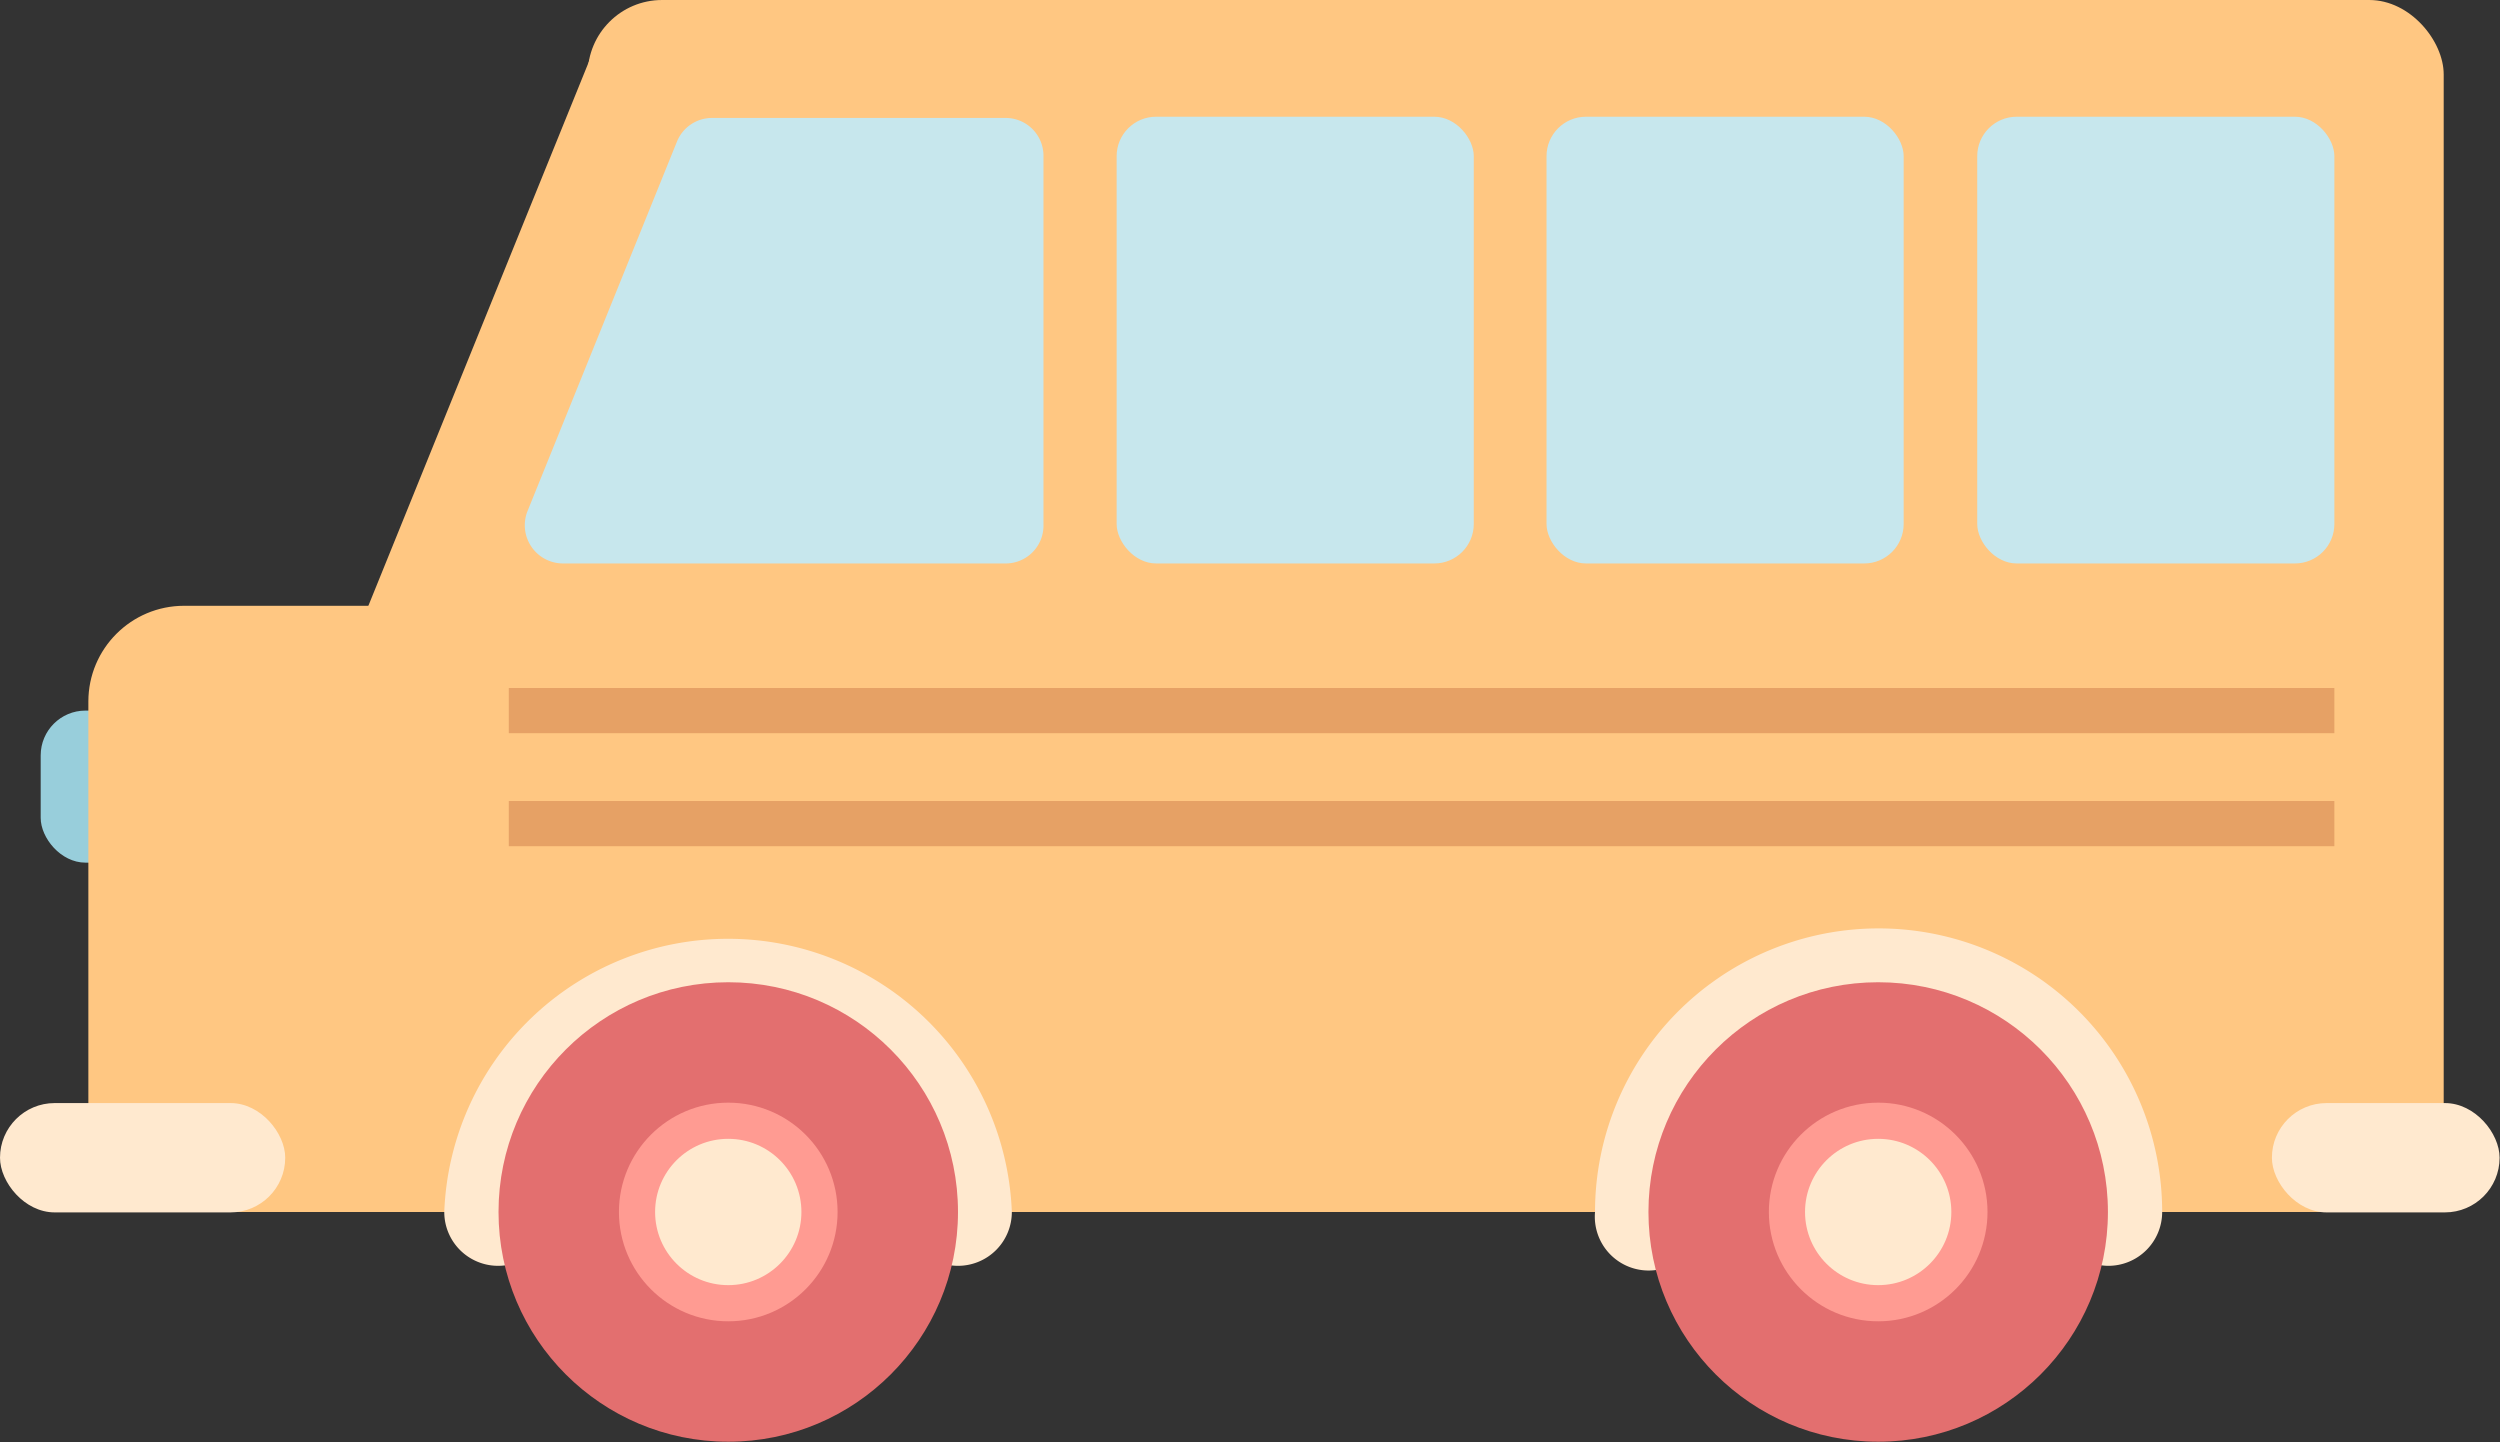
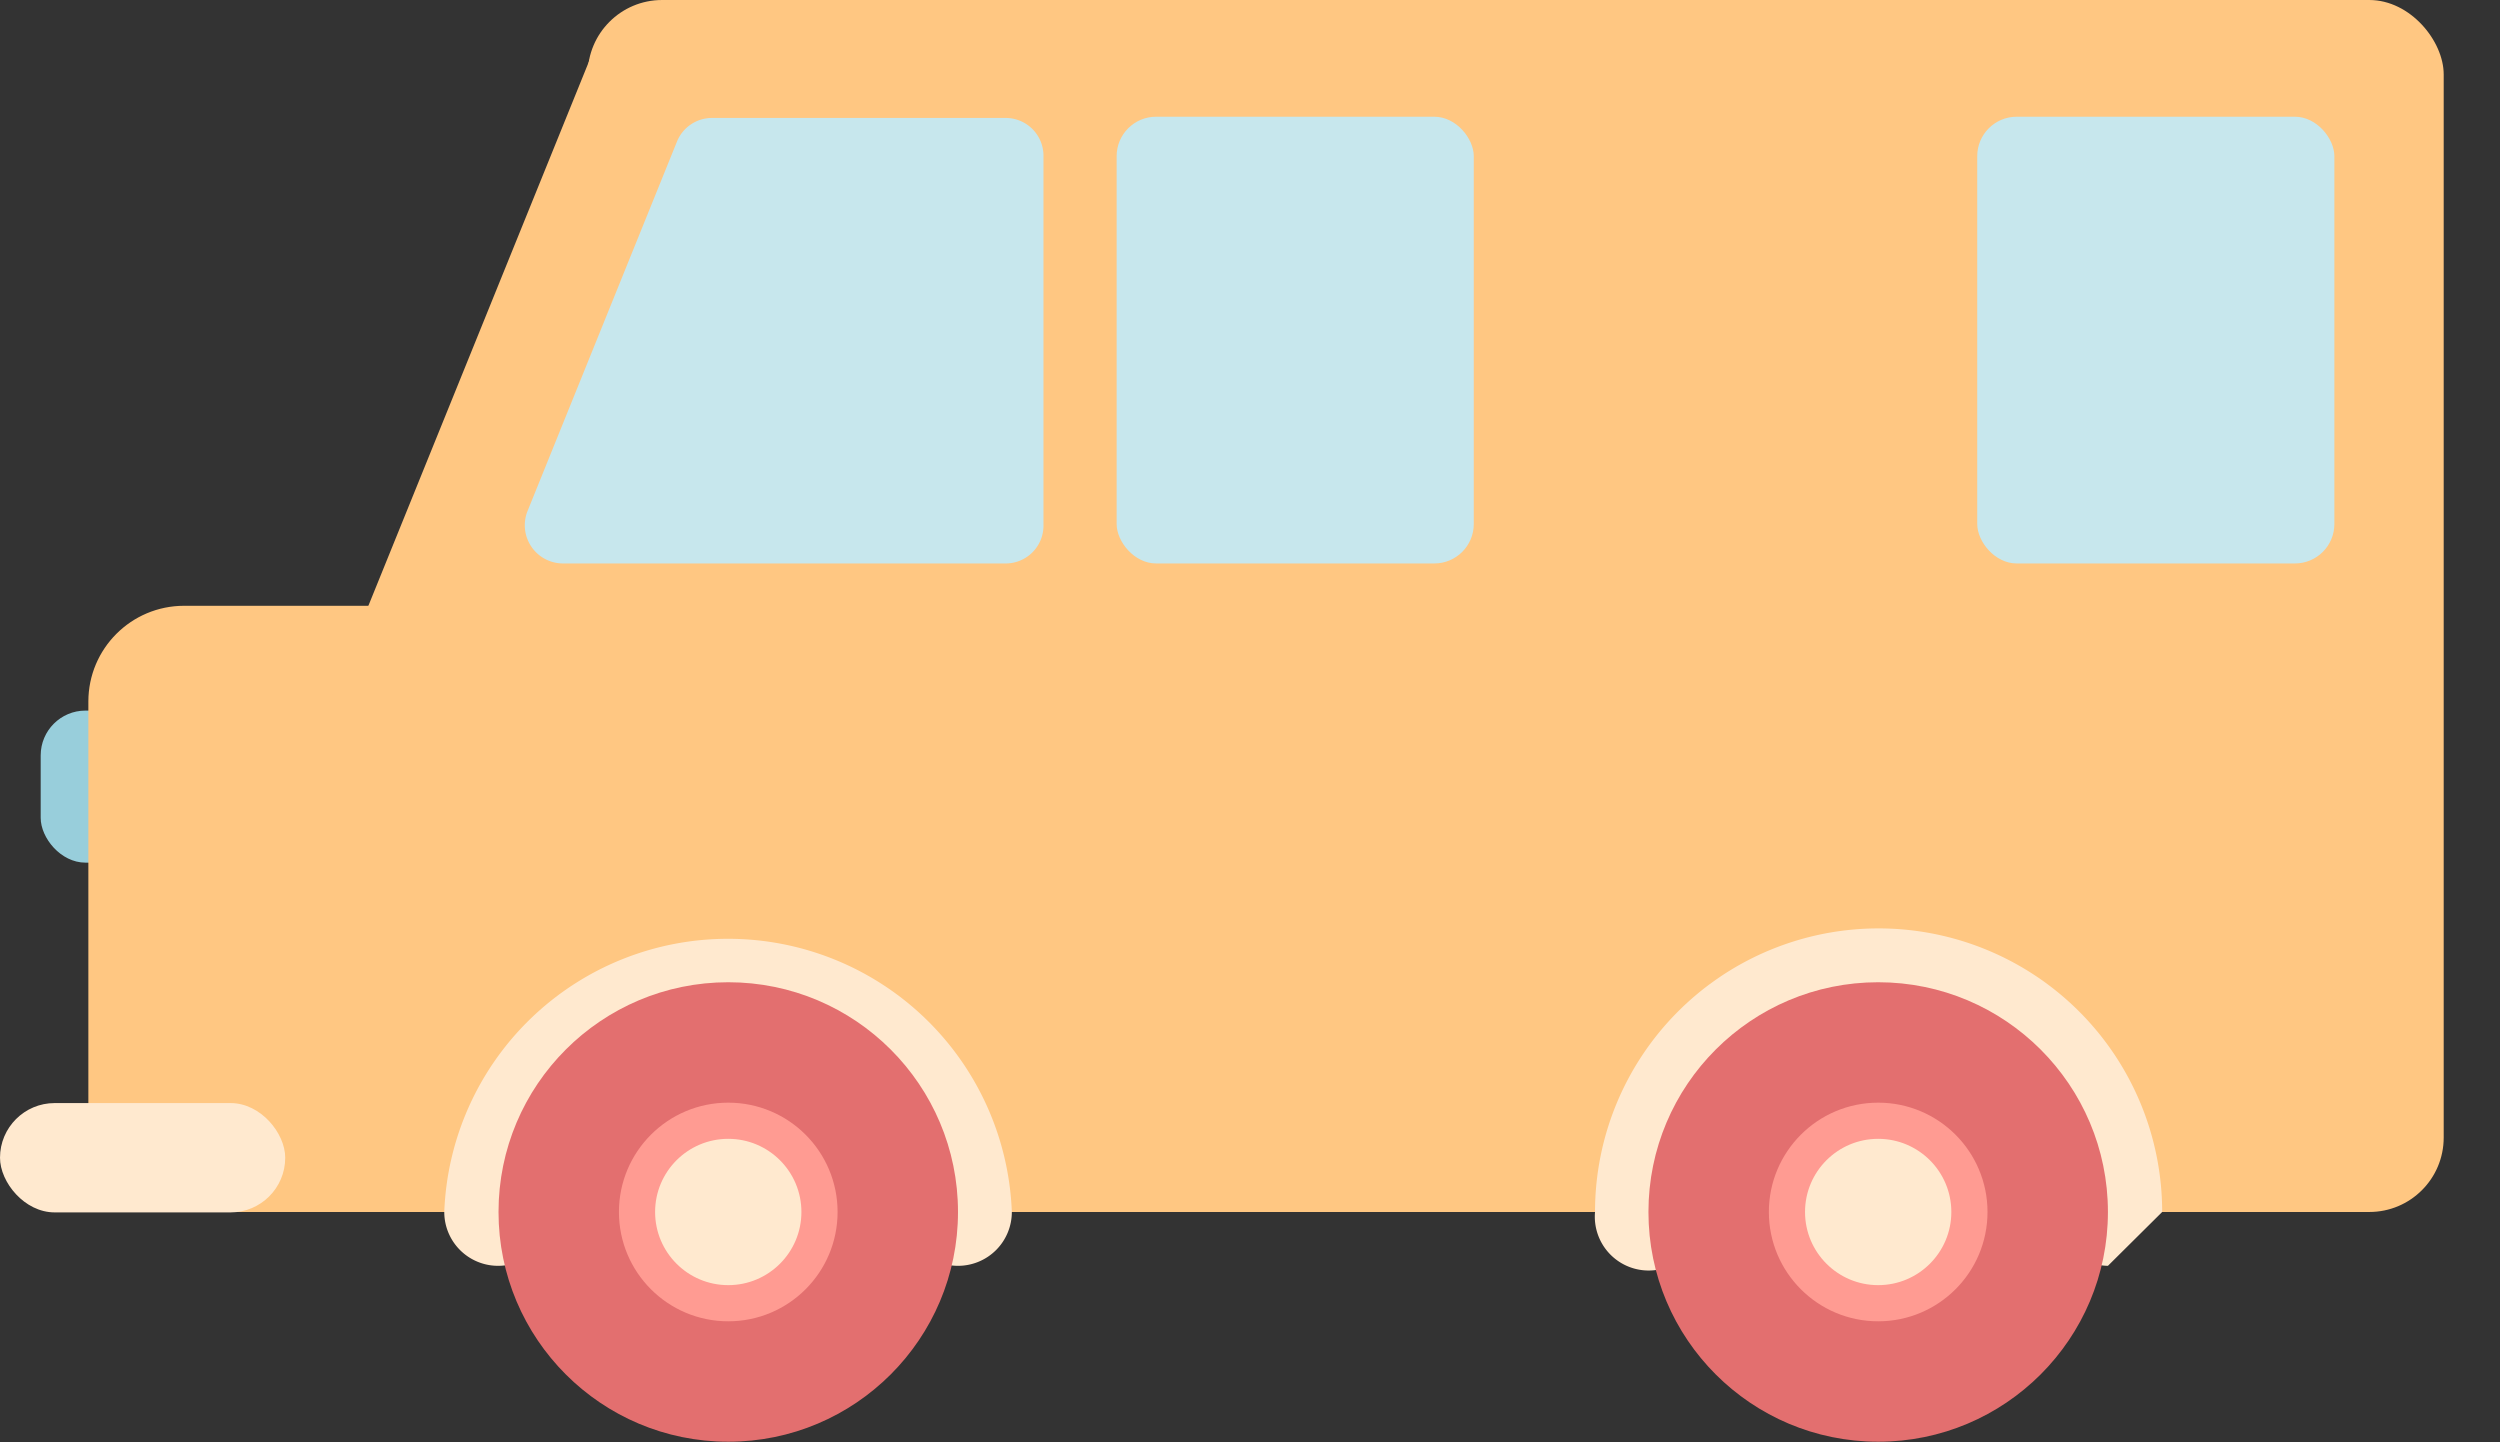
<svg xmlns="http://www.w3.org/2000/svg" viewBox="0 0 60.83 35.09">
  <rect x="0" y="0" width="60.83" height="35.09" fill="#333333" stroke="none" />
  <g id="图层_2" data-name="图层 2">
    <g id="图层_1-2" data-name="图层 1">
      <rect x="0.98" y="17.29" width="2.83" height="3.7" rx="1.09" transform="translate(4.8 38.28) rotate(-180)" style="fill:#98cedb" />
      <rect x="14.3" width="45.16" height="29.49" rx="1.81" transform="translate(73.76 29.49) rotate(-180)" style="fill:#ffc782" />
      <rect x="2.15" y="14.75" width="45.16" height="14.75" rx="2.33" transform="translate(49.46 44.24) rotate(-180)" style="fill:#ffc782" />
      <polygon points="14.56 0.93 7.18 19.14 14.56 19.14 14.56 0.93" style="fill:#ffc782" />
-       <rect x="55.29" y="26.83" width="5.54" height="2.66" rx="1.33" transform="translate(116.11 56.33) rotate(-180)" style="fill:#ffe9cf" />
      <rect y="26.83" width="6.94" height="2.66" rx="1.33" transform="translate(6.94 56.33) rotate(-180)" style="fill:#ffe9cf" />
-       <path d="M51.29,30.8A1.31,1.31,0,0,1,50,29.49a4.29,4.29,0,0,0-8.58,0,1.31,1.31,0,1,1-2.61,0,6.9,6.9,0,0,1,13.8,0A1.31,1.31,0,0,1,51.29,30.8Z" style="fill:#ffe9cf" />
+       <path d="M51.29,30.8A1.31,1.31,0,0,1,50,29.49a4.29,4.29,0,0,0-8.58,0,1.31,1.31,0,1,1-2.61,0,6.9,6.9,0,0,1,13.8,0Z" style="fill:#ffe9cf" />
      <circle cx="45.7" cy="29.49" r="5.59" style="fill:#e36f6f" />
      <circle cx="45.7" cy="29.49" r="2.66" style="fill:#ff9b92" />
      <circle cx="45.7" cy="29.49" r="1.78" style="fill:#ffe9cf" />
      <path d="M23.32,30.8A1.31,1.31,0,0,1,22,29.49a4.29,4.29,0,1,0-8.57,0,1.31,1.31,0,0,1-2.62,0,6.91,6.91,0,0,1,13.81,0A1.31,1.31,0,0,1,23.32,30.8Z" style="fill:#ffe9cf" />
      <circle cx="17.72" cy="29.49" r="5.59" style="fill:#e36f6f" />
      <circle cx="17.72" cy="29.49" r="2.66" style="fill:#ff9b92" />
      <circle cx="17.72" cy="29.49" r="1.78" style="fill:#ffe9cf" />
      <rect x="48.1" y="2.83" width="8.69" height="10.87" rx="0.96" transform="translate(104.9 16.54) rotate(-180)" style="fill:#c7e7ed" />
-       <rect x="37.64" y="2.83" width="8.69" height="10.87" rx="0.96" transform="translate(83.96 16.54) rotate(-180)" style="fill:#c7e7ed" />
      <rect x="27.17" y="2.83" width="8.69" height="10.87" rx="0.96" transform="translate(63.03 16.54) rotate(-180)" style="fill:#c7e7ed" />
      <path d="M13.69,13.71H24.47a.92.92,0,0,0,.92-.92v-9a.92.92,0,0,0-.92-.92H17.32a.92.92,0,0,0-.85.58l-3.64,9A.93.93,0,0,0,13.69,13.71Z" style="fill:#c7e7ed" />
-       <rect x="12.37" y="16.74" width="44.42" height="1.1" transform="translate(69.17 34.58) rotate(-180)" style="fill:#e6a165" />
-       <rect x="12.37" y="19.48" width="44.42" height="1.1" transform="translate(69.17 40.07) rotate(-180)" style="fill:#e6a165" />
    </g>
  </g>
</svg>